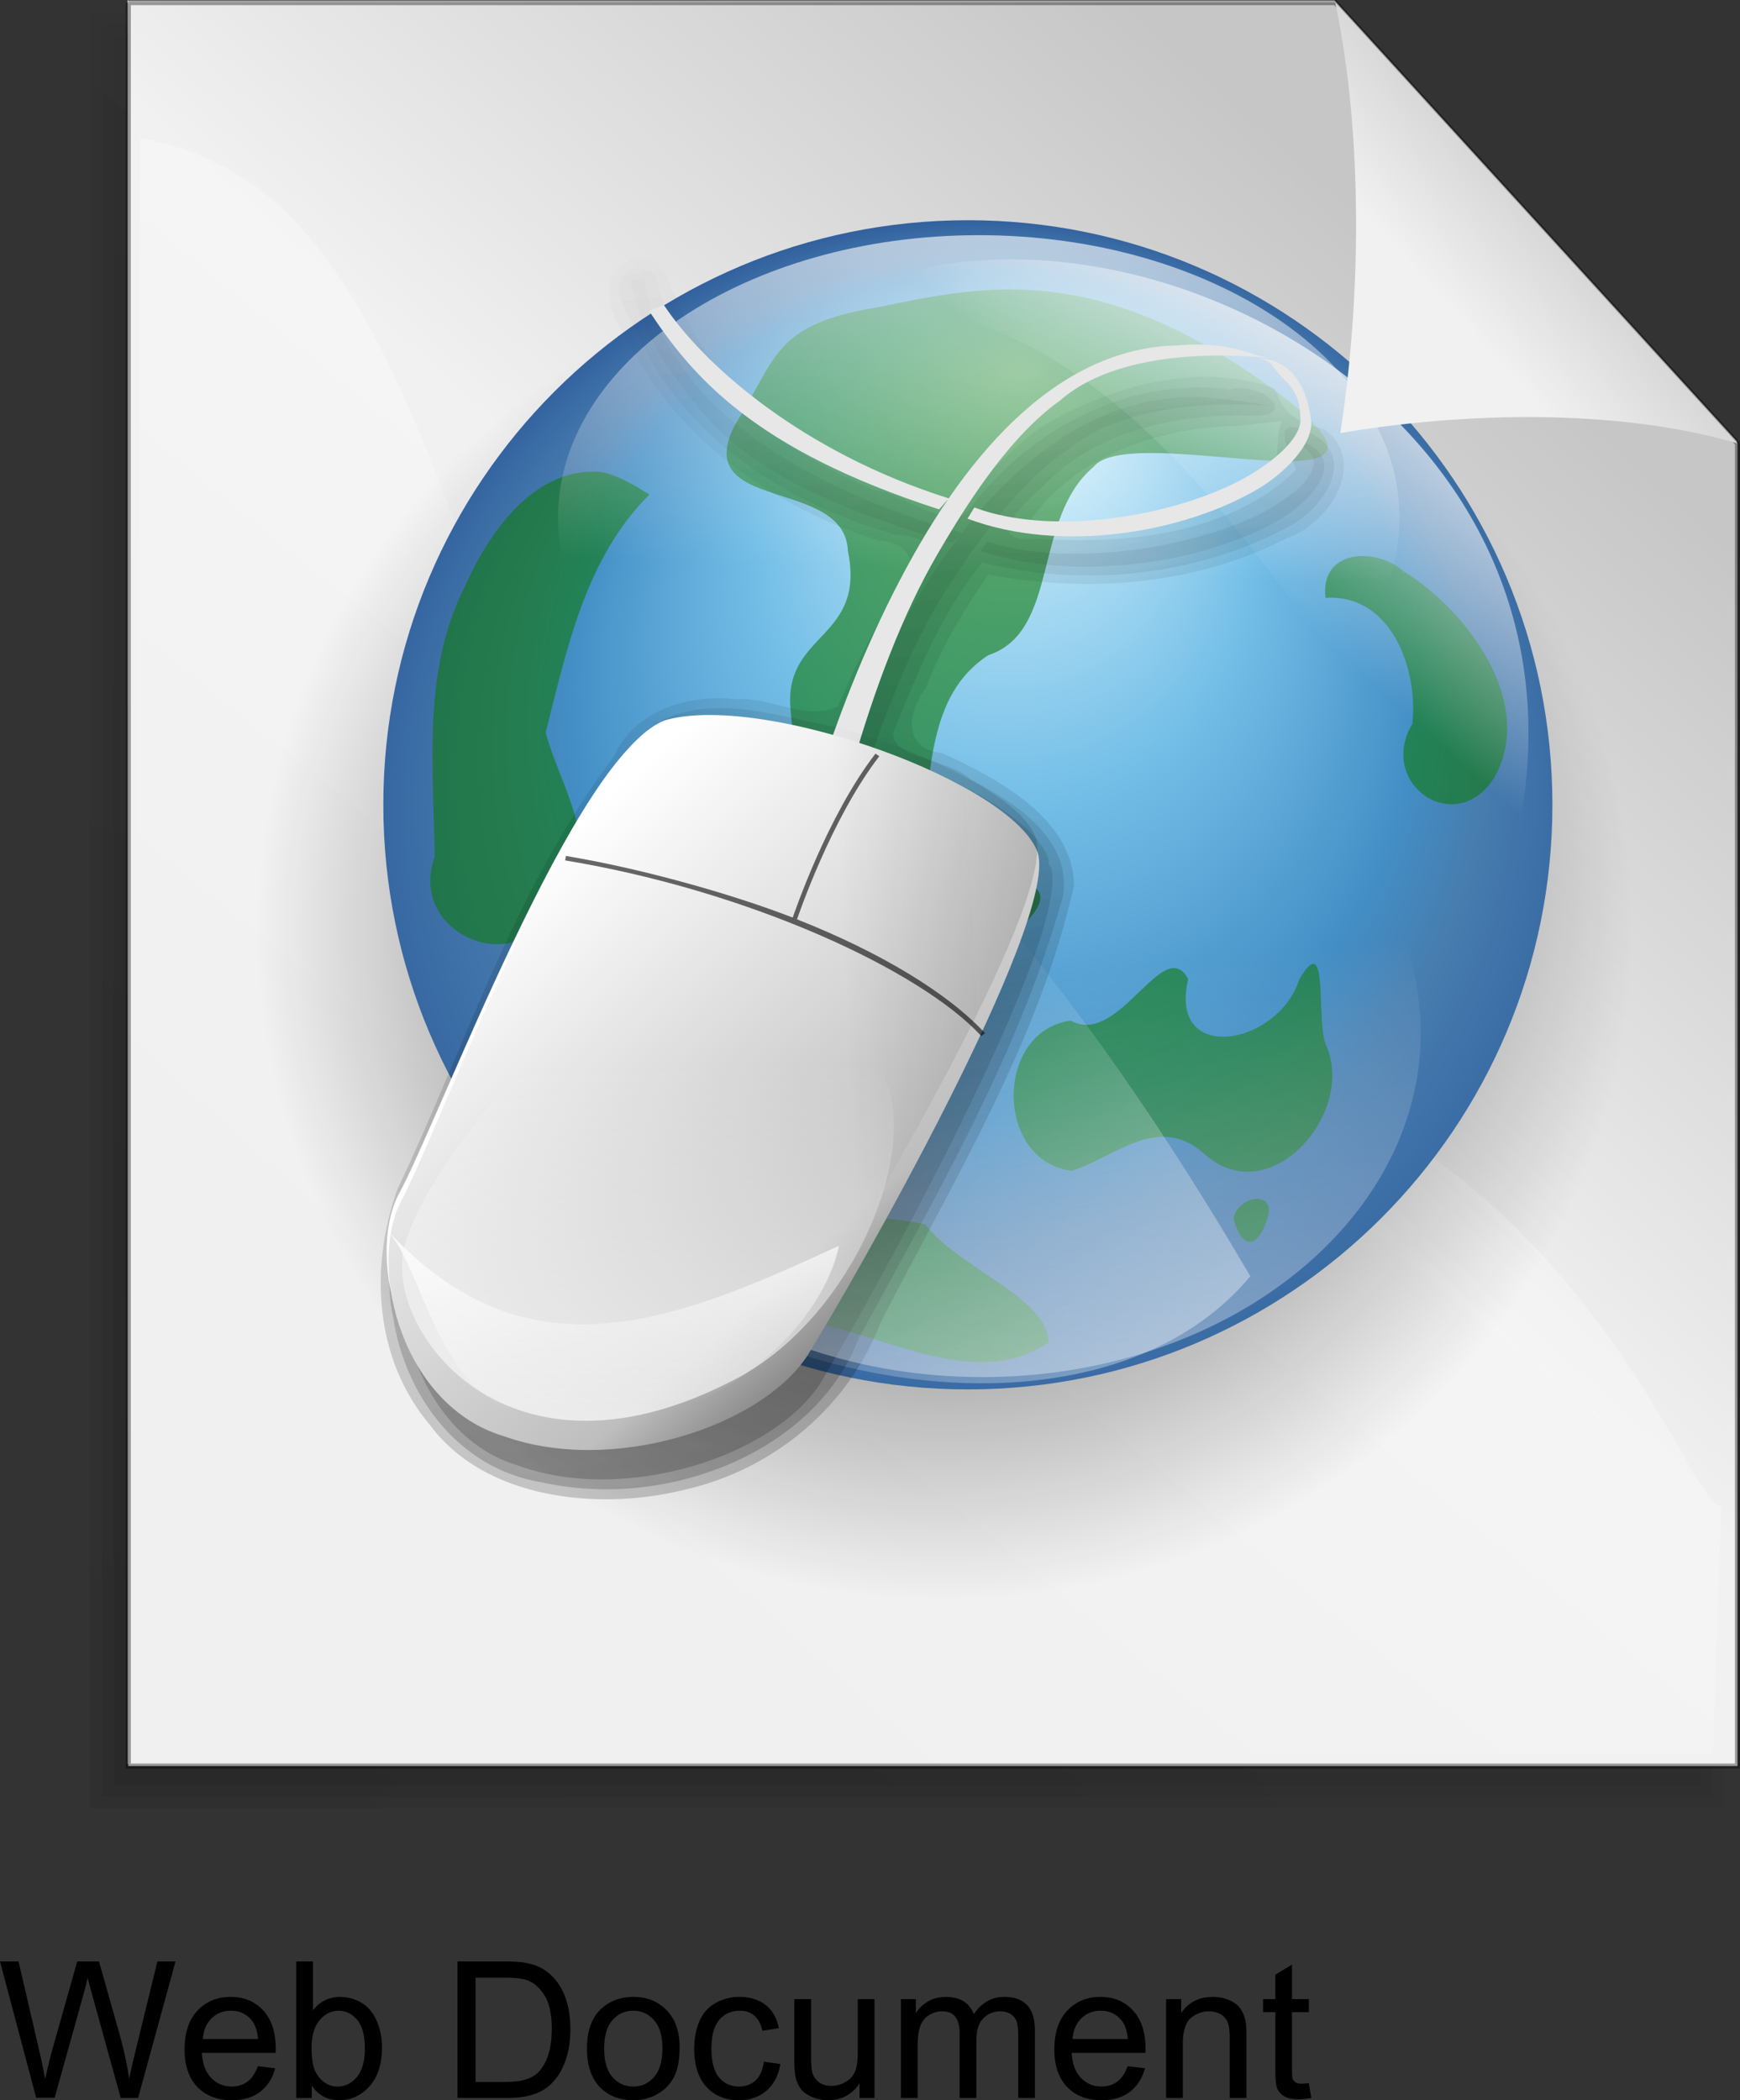
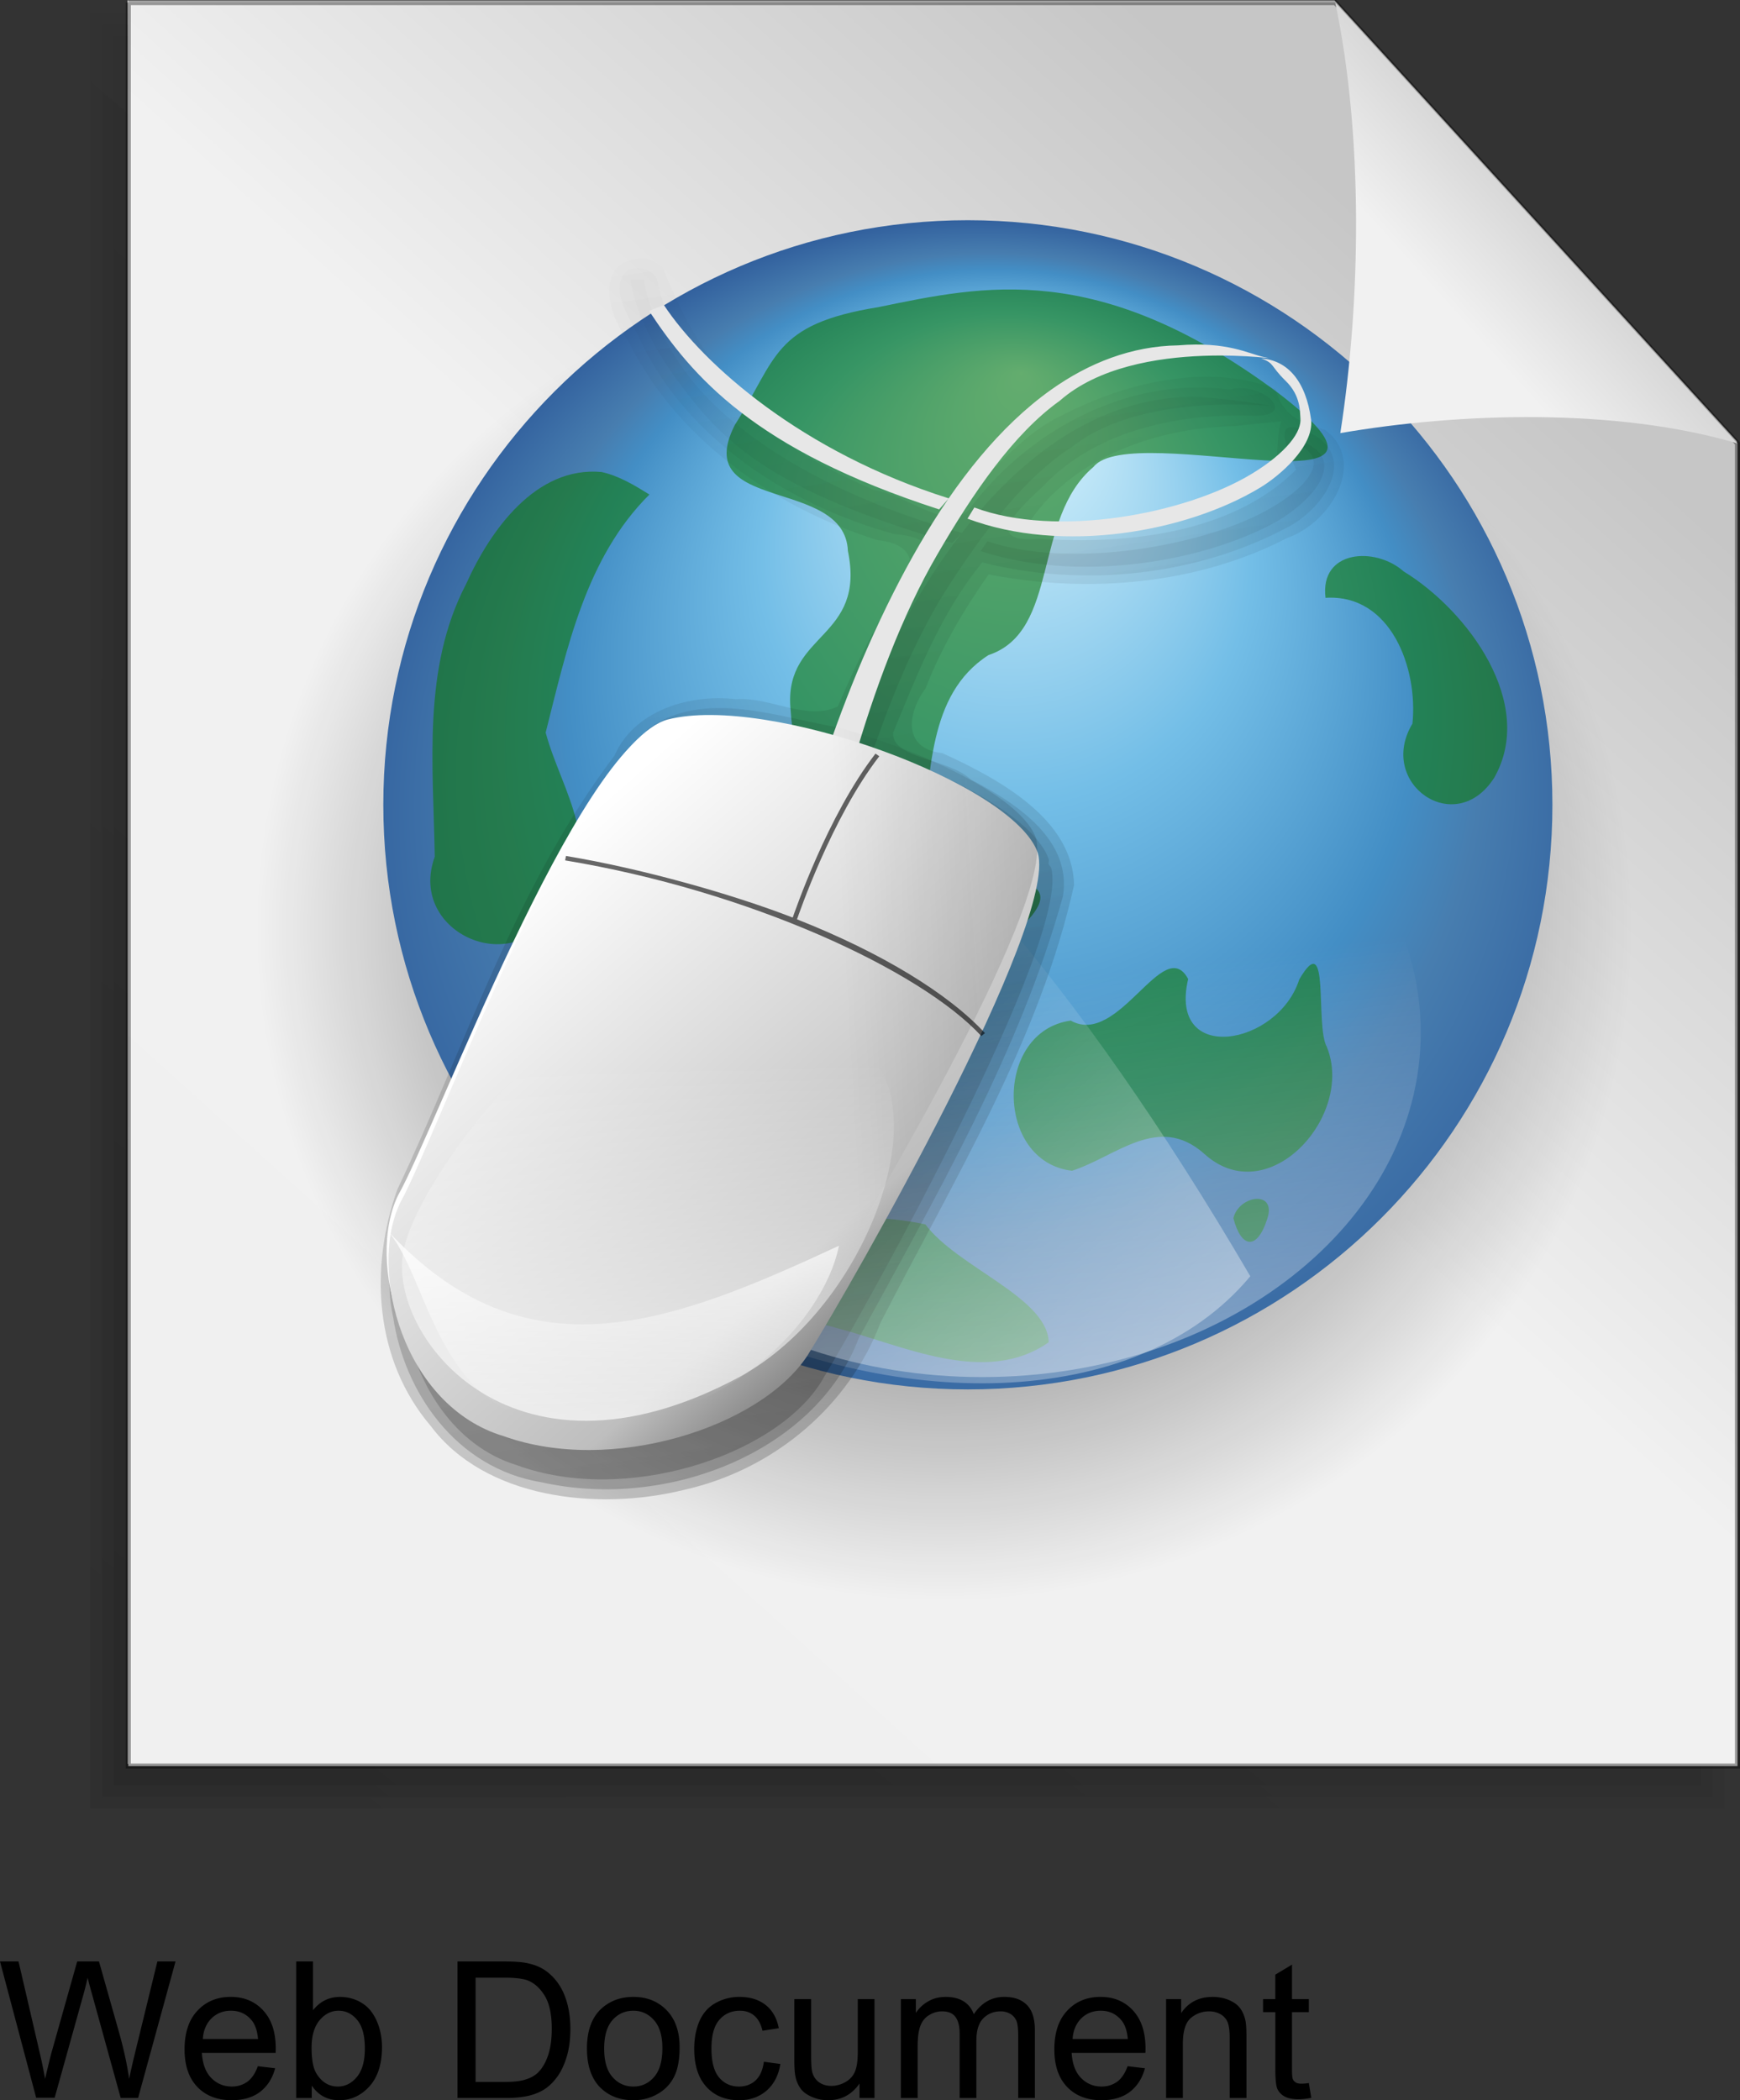
<svg xmlns="http://www.w3.org/2000/svg" xmlns:xlink="http://www.w3.org/1999/xlink" viewBox="0 0 145.01 175.01">
  <rect x="0" y="0" width="145.01" height="175.01" fill="#333333" stroke="none" />
  <defs>
    <linearGradient id="m" y2="46.947" xlink:href="#a" gradientUnits="userSpaceOnUse" y1="25.611" gradientTransform="scale(1.109 .902)" x2="82.344" x1="105.81" />
    <linearGradient id="a">
      <stop offset="0" stop-color="#fff" />
      <stop offset="1" stop-color="#fff" stop-opacity="0" />
    </linearGradient>
    <linearGradient id="w" y2="187.89" xlink:href="#a" gradientUnits="userSpaceOnUse" y1="160.02" gradientTransform="matrix(1.521 0 0 .657 -6.523 -6.298)" x2="38.555" x1="35.654" />
    <linearGradient id="u" y2="145.51" gradientUnits="userSpaceOnUse" x2="41.235" gradientTransform="scale(1.077 .928)" y1="98.667" x1="40.914">
      <stop offset="0" stop-color="#fff" stop-opacity="0" />
      <stop offset="1" stop-color="#fff" />
    </linearGradient>
    <linearGradient id="t" y2="82.71" gradientUnits="userSpaceOnUse" x2="70.006" gradientTransform="scale(.965 1.037)" y1="78.664" x1="136.49">
      <stop offset="0" stop-color="#1f1f1f" stop-opacity=".554" />
      <stop offset="1" stop-opacity="0" />
    </linearGradient>
    <linearGradient id="s" y2="64.023" gradientUnits="userSpaceOnUse" x2="52.038" gradientTransform="scale(.941 1.063)" y1="106.61" x1="85.394">
      <stop offset="0" stop-color="#4f4f4f" />
      <stop offset=".274" stop-color="#bebebe" />
      <stop offset="1" stop-color="#fff" />
    </linearGradient>
    <linearGradient id="q" y2="89.6" xlink:href="#b" gradientUnits="userSpaceOnUse" y1="484.18" gradientTransform="scale(.831 1.203)" x2="-126.92" x1="-82.432" />
    <linearGradient id="p" y2="89.433" xlink:href="#b" gradientUnits="userSpaceOnUse" y1="484.03" gradientTransform="scale(.83 1.205)" x2="-127.22" x1="-82.734" />
    <linearGradient id="o" y2="89.232" xlink:href="#b" gradientUnits="userSpaceOnUse" y1="483.83" gradientTransform="scale(.828 1.208)" x2="-127.58" x1="-83.09" />
    <linearGradient id="r" y2="24.175" xlink:href="#a" gradientUnits="userSpaceOnUse" y1="180.93" x2="53.211" x1="77.292" />
    <linearGradient id="n" y2="40.054" xlink:href="#a" gradientUnits="userSpaceOnUse" y1="-53.391" x2="38.977" x1="43.398" />
    <linearGradient id="b">
      <stop offset="0" stop-opacity=".678" />
      <stop offset=".57" stop-opacity=".329" />
      <stop offset="1" stop-opacity="0" />
    </linearGradient>
    <linearGradient id="l" y2="112.49" xlink:href="#a" gradientUnits="userSpaceOnUse" y1="199.5" gradientTransform="scale(1.069 .935)" x2="61.945" x1="152.01" />
    <linearGradient id="g" y2="386.48" xlink:href="#d" gradientUnits="userSpaceOnUse" x2="546.29" gradientTransform="scale(.944 1.059)" y1="839.62" x1="204.63" />
    <linearGradient id="f" y2="389.18" xlink:href="#d" gradientUnits="userSpaceOnUse" x2="544.79" gradientTransform="scale(.943 1.06)" y1="836.03" x1="207.87" />
    <linearGradient id="c">
      <stop offset="0" stop-color="#c6c6c6" />
      <stop offset=".349" stop-color="#f1f1f1" />
      <stop offset="1" stop-color="#f0f0f0" />
    </linearGradient>
    <linearGradient id="h" y2="689.86" xlink:href="#c" gradientUnits="userSpaceOnUse" y1="230.07" gradientTransform="matrix(.283 0 0 .311 -77.719 -40.356)" x2="351.71" x1="728.96" />
    <linearGradient id="v" y2="287.73" xlink:href="#c" gradientUnits="userSpaceOnUse" y1="169.44" gradientTransform="matrix(.283 0 0 .311 -77.719 -40.356)" x2="622.35" x1="741.65" />
    <linearGradient id="i" y2="419.53" xlink:href="#a" gradientUnits="userSpaceOnUse" y1="-72.091" gradientTransform="matrix(.294 0 0 .299 -77.719 -40.356)" x2="330.23" x1="727.89" />
    <linearGradient id="d" y1=".977" x2=".783" x1=".052" y2=".008">
      <stop offset="0" stop-opacity=".096" />
      <stop offset="1" stop-opacity="0" />
    </linearGradient>
    <linearGradient id="e" y2="383.76" xlink:href="#d" gradientUnits="userSpaceOnUse" x2="547.81" gradientTransform="scale(.945 1.058)" y1="843.2" x1="201.39" />
    <radialGradient id="j" xlink:href="#b" gradientUnits="userSpaceOnUse" cy="77.945" cx="79.896" r="68.379" />
    <radialGradient id="k" fx="240.39" fy="325.77" gradientUnits="userSpaceOnUse" cy="477.83" cx="227" r="200.73">
      <stop offset="0" stop-color="#e3f9ff" />
      <stop offset=".362" stop-color="#73bee7" />
      <stop offset=".625" stop-color="#438ec5" />
      <stop offset=".726" stop-color="#477daf" />
      <stop offset="1" stop-color="#2b5798" />
    </radialGradient>
  </defs>
  <path d="M10.636.031v146.96h134.11V36.771L111.216.031H10.635z" fill-rule="evenodd" fill="#fff" />
  <g transform="matrix(.304 0 0 .298 -43.227 -118.79)" fill="url(#e)" fill-rule="evenodd" fill-opacity=".75">
    <path d="M173.36 408.81v489.05h435.05V531.07L499.65 408.81H173.36z" fill="url(#f)" />
    <path d="M170.12 407.19v493.9h441.54V529.81c-36.85-41.42-73.68-82.86-110.57-124.25H170.12v1.63z" fill="url(#g)" />
    <path d="M166.88 403.94v500.4h448.03V528.56c-37.45-42.09-74.89-84.19-112.38-126.25H166.88v1.63z" />
  </g>
  <path d="M10.692.213v146.96h134.11V36.953L111.282.216H10.692z" fill-rule="evenodd" stroke="#000" stroke-width=".426" stroke-opacity=".365" fill="url(#h)" />
-   <path d="M11.677 11.538l-.605 134.69h131.68l.7-20.795c-2.946 1.133-13.944-40.997-62.643-40.436-48.073.56-35.908-68.028-69.129-73.463z" fill-rule="evenodd" fill="url(#i)" />
  <g fill-rule="evenodd">
    <path d="M148.28 77.945c0 37.765-30.615 68.379-68.379 68.379-37.765 0-68.379-30.615-68.379-68.379 0-37.765 30.615-68.379 68.379-68.379 37.765 0 68.379 30.615 68.379 68.379z" transform="matrix(.839 0 0 .819 11.665 13.58)" fill="url(#j)" />
    <path d="M397.32 453.5c0 95.406-77.342 172.75-172.75 172.75-95.406 0-172.75-77.342-172.75-172.75 0-95.406 77.342-172.75 172.75-172.75 95.406 0 172.75 77.342 172.75 172.75z" transform="translate(17.332 -60.82) scale(.282)" fill="url(#k)" />
    <path d="M89.341 97.563c-6.428-.747-6.493-11.633-.106-12.514 4.013 2.257 7.737-7.267 9.785-3.466-1.687 7.2 7.495 5.572 9.258.04 2.602-4.465 1.3 3.854 2.3 5.625 2.333 5.732-4.894 13.748-10.223 8.896-3.812-3.382-7.31.219-11.014 1.419zm13.448 3.953c.646 2.493 1.955 2.72 2.811.092.856-2.484-2.358-2.022-2.811-.092zM54.123 41.21c-5.311 5.262-6.88 12.857-8.647 19.837 1.312 4.925 5.27 9.942.711 14.442-2.913 6.332-12.292 2.348-9.956-4.092-.118-7.629-1.051-15.709 2.615-22.732 2.007-4.466 5.809-9.841 11.297-9.33 1.448.321 2.733 1.103 3.98 1.875zm11.74 17.61c-.378-6.122 6.308-5.598 4.8-12.91-.258-6.205-13.205-3.114-9.413-10.515 3.53-5.532 3.11-8.371 11.946-9.799 8.837-1.819 18.291-3.945 33.151 7.018 14.478 10.962-12.033 2.268-15.211 6.291-5.105 4.3-2.805 13.711-8.758 15.686-5.146 3.298-4.736 10.118-5.595 15.463 1.024 4.38 14.577 1.27 8.239 7.279-6.443 1.635-10.763-4.853-15.244-8.276-2.27-2.146-3.54-4.508-3.916-10.238zm44.605-9.001c5.473-.351 7.722 5.929 7.243 10.485-2.987 4.972 3.576 9.603 6.824 4.494 3.492-6.177-2.207-13.908-7.554-17.18-2.358-2.092-7.008-1.806-6.513 2.2zM56.47 102.255c6.875-.101 13.814-1.662 20.647-.227 2.665 3.584 10.181 6.085 10.281 9.828-5.306 3.71-12.197.227-17.739-1.208-4.4-1.335-10.652-.412-12.925-5.355-.32-.974-.487-2.023-.264-3.038z" fill="#0e7a0c" fill-opacity=".594" />
    <path d="M108.73 127.56c-22.693 27.24-98.164-.35-80.675-54.337 14.797-18.791 45.914-5.1 80.675 54.337z" transform="translate(12.974 -.67) scale(.839)" fill="url(#l)" />
-     <path d="M66.013 31.409c25.435-15.501 77.177 7.43 69.597 50.62-10.28 13.696-28.88-56.333-69.597-50.62z" transform="translate(12.974 -.67) scale(.839)" fill="url(#m)" />
-     <path d="M100.77 31.159c0 27.429-22.236 49.665-49.665 49.665S1.44 58.588 1.44 31.159s22.236-49.665 49.665-49.665S100.77 3.73 100.77 31.159z" transform="matrix(.706 0 0 .474 45.487 28.37)" fill="url(#n)" />
    <path d="M-125.95 117.93l-1.12.06s.38 4.1 3.97 9.5c3.58 5.41 7.35 10.12 22.84 15.13l.814-.94c-12.184-3.84-19.564-9.85-22.874-14.84s-3.63-8.91-3.63-8.91zm45.598 11c-3.851.06-7.405 1.45-10.594 3.72-4.251 3.03-7.869 7.6-10.934 12.87-2.79 4.8-5.1 10.22-7.03 15.6-5.36-1.78-10.74-2.66-14.13-1.66-7.38 2.33-19.16 39.86-22.31 46.41-1.09 2.6-1.21 6.26-.47 9.9.95 5.65 4.06 11.4 9.28 13.19 8.96 3.71 21.36-.79 25.31-7.69 3.9-7.21 20.863-41.49 19.222-48.25-.033-.11-.175-.22-.219-.34-.015-.1.054-.31.031-.41-1.059-3.61-7.544-7.72-14.594-10.4 1.69-5.5 3.77-10.99 6.41-15.53 2.96-5.1 6.323-10.03 10.184-12.78 6.389-5.63 18.672-3.37 16-3.88-1.344-.29-4.872-.77-6.156-.75zm8.688 4.06c-.146.01-.134.09.125.25 1.035.66 1.352 1.22 1.406 1.75s-.19 1.23-.875 2.07c-.686.83-1.794 1.75-3.188 2.59-5.576 3.37-16.302 5.37-23.125 2.81l-.562.91c7.881 2.95 18.208 1.15 24.406-2.6 1.55-.93 4.47-3.39 4.219-5.65-.189-1.44-1.969-2.14-2.406-2.13z" fill="url(#o)" transform="matrix(1 0 0 .89 179.61 -81.68)" />
    <path d="M-127.22 117c-1.94 1.79.37 4.88 1.11 6.97 3.85 8.79 11.97 15 20.99 17.8 4.95.47 2.8 3.47.91 6.38-2.3 3.68-3.58 7.84-5.32 11.79-5.15-.98-11.44-3.71-16.06.09-7.89 9.81-11.29 22.17-16.16 33.6-2.36 6.94-6.59 13.95-5.09 21.5.9 6.84 5.13 14.13 12.43 15.45 10.49 2.61 22.8-2.94 26.36-13.49 6.49-13.41 13.428-26.84 17.019-41.37.77-5.23-3.703-8.65-7.697-10.97-1.732-1.93-6.652-1.93-6.442-4.4 2.04-5.49 3.93-11.13 7.42-15.91 8.473 2.39 17.918 1.24 25.448-3.3 2.813-1.61 5.766-6.17 2.302-8.58-3.751-2.24-2.524.73-1.594 3.19-5.226 5.89-13.929 7.05-21.384 6.47-5.003.48-1.523-3.01.322-4.95 4.226-5.02 10.872-6.76 17.218-6.58 4.304.26 1.049-3.29-1.672-2.44-8.827-1.31-17.153 4.2-21.822 11.37-1.948 1.84-5.328-1.67-7.848-1.96-8.17-4.01-16.42-10.31-18.1-19.82-.53-.91-1.36-1.13-2.34-.84z" fill="url(#p)" transform="matrix(1 0 0 .89 179.61 -81.68)" />
    <path d="M-126 115.97c-4.12.04-2.99 5.35-1.31 7.6 3.84 8.92 11.76 15.54 20.81 18.78 3.78.42 3.13 3.32 1.29 5.64-1.88 3.17-3.27 6.5-4.57 9.92-2.52 1.43-5.65-.91-8.49-.67-4.07-.52-8.55 1.19-10.12 5.27-8.34 12.39-12.34 27.01-18.11 40.65-2.31 7.3-1.94 15.9 2.8 22.15 4.49 6.73 13.77 7.99 21.08 5.97 7.74-1.95 13.85-8.11 16.37-15.61 6.09-13.35 13.304-26.56 16.151-41.03-.102-6.11-6.116-9.86-10.981-12.35-3.46-.44-2.81-3.94-1.38-6.09 1.3-3.77 3.136-7.26 5.241-10.64 8.37 1.83 17.433.93 24.898-3.42 3.658-1.43 6.655-7.18 3.146-10.11-2.352-.82-3.519-1.38-4.137-3.84-5.791-2.49-12.602-.55-17.818 2.49-3.663 1.94-5.811 5.7-8.93 8.13-6.33-1.09-11.9-5.15-16.72-9.19-3.78-3.37-5.86-8.02-7.54-12.63-.3-.52-1.13-1.03-1.68-1.02zm53.188 15.25c-.782 2.29.527 5.35-2.729 6.2-5.285 3.77-12.207 4.13-18.49 3.61 3.426-6.14 10.485-9.21 17.317-9.36 1.301-.15 2.6-.32 3.902-.45z" fill="url(#q)" transform="matrix(1 0 0 .89 179.61 -81.68)" />
    <path d="M55.48 60.177c8.35-2.104 28.9 5.195 30.86 10.889 1.64 5.736-15.31 34.842-19.21 40.973-3.95 5.858-16.35 9.696-25.304 6.547-8.36-2.438-11.341-13.5-8.639-18.999 3.156-5.56 14.914-37.434 22.293-39.41z" fill="#fff" />
    <path d="M100.77 31.159c0 27.429-22.236 49.665-49.665 49.665S1.44 58.588 1.44 31.159s22.236-49.665 49.665-49.665S100.77 3.73 100.77 31.159z" transform="matrix(.736 0 0 .578 44.235 68.04)" fill="url(#r)" />
    <path d="M54.093 25.91c3.584 5.41 8.678 11.53 24.174 16.54l.8-.92c-12.188-3.84-20.429-11.11-23.738-16.11l-1.236.49zm44.089 2.87c-3.852.06-7.415 1.44-10.603 3.71-4.252 3.03-7.875 7.61-10.943 12.88-6.135 10.55-10.334 24.06-11.964 33.61l2.599 1.6c1.586-9.3 4.926-24.21 10.852-34.39 2.963-5.1 6.342-10.05 10.204-12.8 6.388-5.62 19.708-3.13 17.031-3.63-1.344-.29-3.086-1.32-7.176-.98zm6.923 1.09c1.138.41.746.61 2.03 1.86 1.29 1.25 1.19 2.59 1.24 3.12.05.52-.18 1.22-.87 2.05-.683.83-1.785 1.74-3.179 2.58-5.577 3.38-16.303 5.37-23.125 2.81l-.57.93c7.88 2.96 18.215 1.15 24.413-2.6 1.55-.94 4.471-3.39 4.221-5.65-.43-3.21-1.96-4.95-4.16-5.1z" fill="#e7e7e7" />
    <path d="M52.761 62.762c8.344-2.152 28.895 5.311 30.857 11.132 1.642 5.865-15.313 35.626-19.214 41.886-3.951 5.99-16.344 9.92-25.3 6.7-8.36-2.49-11.34-13.8-8.639-19.43 3.156-5.681 14.914-38.268 22.296-40.288z" transform="translate(2.878 -2.8)" fill="url(#s)" />
    <path d="M52.596 62.039c8.345-2.048 28.896 5.053 30.858 10.592 1.641 5.581-15.314 33.899-19.214 39.859-3.951 5.7-16.344 9.43-25.3 6.37-8.36-2.37-11.341-13.13-8.639-18.48 3.156-5.411 14.913-36.419 22.295-38.341z" transform="translate(2.878 -2.8)" fill="url(#t)" />
    <path d="M72.961 62.802c-4.04 5.232-6.763 13.305-6.898 13.662-5.028-1.955-12.619-4.097-18.897-5.134l-.069.369c15.275 2.523 29.591 9.127 34.685 14.636l.302-.243c-3.026-3.272-8.576-6.685-15.663-9.483.121-.321 2.853-8.401 6.859-13.59l-.319-.217z" fill-opacity=".587" />
    <path d="M51.995 86.066c-6.411-2.087-19.452 13.791-21.16 20.574-1.864 6.81 8.535 21.37 27.979 10.87 9.489-5.22 15.174-19.044 11.844-25.332-3.331-6.288-15.677-5.042-18.663-6.112z" transform="translate(2.878 -2.8)" fill="url(#u)" />
  </g>
  <path d="M144.8 36.952c-10.11-2.99-23.2-2.566-33.1-.86 1.71-10.963 1.93-24.702-.42-35.879l33.52 36.739z" fill-rule="evenodd" fill="url(#v)" />
  <path d="M3.019 174.83L0 163.45h1.544l1.731 7.457c.186.781.347 1.563.481 2.331.29-1.218.46-1.92.512-2.106l2.166-7.682h1.815l1.63 5.762c.409 1.43.704 2.768.886 4.026.144-.715.333-1.536.565-2.477l1.786-7.311h1.513l-3.12 11.377h-1.45l-2.398-8.68a38.497 38.497 0 01-.358-1.338c-.118.517-.229.967-.332 1.338l-2.415 8.662H3.02zm18.47-2.649l1.444.172c-.228.848-.65 1.497-1.265 1.974-.616.463-1.402.688-2.36.688-1.205 0-2.16-.37-2.867-1.112-.706-.742-1.06-1.775-1.06-3.126 0-1.377.358-2.464 1.072-3.218.714-.769 1.64-1.153 2.778-1.153 1.102 0 2.002.371 2.7 1.126.7.755 1.048 1.801 1.048 3.166 0 .08-.003.212-.007.37h-6.147c.052.901.308 1.603.769 2.08.46.477 1.034.728 1.723.728.512 0 .95-.145 1.311-.41.362-.265.65-.702.861-1.285zm-4.586-2.265h4.602c-.062-.689-.239-1.205-.527-1.55-.445-.543-1.023-.808-1.731-.808-.642 0-1.182.212-1.619.636-.437.437-.678 1.007-.724 1.722zm9.08 4.914h-1.297v-11.377h1.397v4.066c.59-.742 1.343-1.112 2.259-1.112.507 0 .987.106 1.44.304.452.212.825.49 1.117.861.293.371.52.821.686 1.338.166.53.25 1.086.25 1.682 0 1.404-.35 2.503-1.048 3.272-.698.768-1.537 1.152-2.514 1.152-.974 0-1.737-.397-2.29-1.219v1.033zm-.016-4.185c0 .993.135 1.708.404 2.145.44.716 1.034 1.086 1.785 1.086.611 0 1.138-.264 1.583-.794.445-.53.668-1.325.668-2.371 0-1.086-.214-1.88-.641-2.384-.427-.517-.942-.768-1.549-.768-.609 0-1.137.264-1.582.794-.445.53-.668 1.298-.668 2.292zm12.162 4.185v-11.377h3.92c.884 0 1.56.053 2.024.172.652.146 1.208.41 1.67.808.6.503 1.048 1.152 1.346 1.947.297.782.445 1.696.445 2.702 0 .861-.1 1.63-.302 2.305-.201.662-.46 1.218-.776 1.655-.315.437-.66.782-1.036 1.033-.374.252-.827.438-1.359.57-.53.12-1.139.185-1.826.185h-4.106zm1.506-1.338h2.43c.749 0 1.337-.066 1.765-.212.426-.132.767-.33 1.02-.582.357-.358.635-.848.834-1.444.199-.61.3-1.338.3-2.199 0-1.179-.197-2.106-.587-2.742-.391-.635-.865-1.06-1.424-1.284-.404-.146-1.053-.225-1.948-.225h-2.39v8.688zm9.28-2.781c0-1.523.426-2.65 1.274-3.39.71-.61 1.573-.915 2.592-.915 1.133 0 2.06.371 2.778 1.113.72.742 1.08 1.775 1.08 3.073 0 1.06-.16 1.894-.478 2.503a3.343 3.343 0 01-1.39 1.417c-.608.345-1.271.504-1.99.504-1.154 0-2.086-.371-2.798-1.1-.71-.742-1.067-1.814-1.067-3.205zm1.437 0c0 1.06.23 1.854.691 2.37.46.53 1.04.795 1.738.795.694 0 1.27-.264 1.73-.794.462-.53.692-1.338.692-2.41 0-1.02-.232-1.802-.695-2.319-.462-.53-1.039-.794-1.727-.794-.698 0-1.277.264-1.738.781-.46.53-.691 1.311-.691 2.37zm13.31 1.1l1.373.185c-.15.94-.534 1.682-1.152 2.225-.619.53-1.378.795-2.277.795-1.128 0-2.036-.358-2.72-1.1-.687-.741-1.03-1.801-1.03-3.179 0-.887.149-1.655.443-2.33.295-.663.744-1.166 1.347-1.497a4.024 4.024 0 011.967-.504c.895 0 1.627.225 2.197.676.568.45.934 1.1 1.094 1.934l-1.359.212c-.128-.557-.358-.98-.686-1.259-.328-.278-.726-.41-1.192-.41-.703 0-1.274.251-1.715.755-.44.503-.66 1.298-.66 2.397 0 1.1.213 1.907.637 2.41.424.504.978.756 1.661.756.549 0 1.007-.173 1.374-.504.367-.344.6-.86.698-1.563zm7.97 3.02v-1.206c-.642.927-1.513 1.39-2.615 1.39-.487 0-.94-.092-1.362-.278-.421-.185-.735-.41-.94-.702a2.58 2.58 0 01-.43-1.033c-.057-.278-.086-.715-.086-1.298v-5.112h1.398v4.57c0 .728.027 1.218.084 1.47.09.37.275.662.56.874s.636.317 1.055.317c.42 0 .812-.119 1.18-.33.367-.213.626-.504.78-.875.152-.37.23-.9.23-1.616v-4.41h1.395v8.238h-1.249zm3.445 0v-8.24h1.25v1.153a2.906 2.906 0 011.033-.967c.429-.252.917-.37 1.466-.37.61 0 1.111.132 1.502.383.39.252.666.61.826 1.06.652-.967 1.5-1.444 2.546-1.444.817 0 1.446.225 1.886.676.44.45.66 1.152.66 2.092v5.656h-1.39v-5.192c0-.556-.045-.954-.135-1.205a1.253 1.253 0 00-.493-.596 1.58 1.58 0 00-.838-.225c-.58 0-1.06.198-1.444.582-.382.384-.575 1.007-.575 1.855v4.781h-1.396v-5.351c0-.622-.113-1.086-.341-1.39-.228-.319-.6-.477-1.118-.477-.394 0-.756.105-1.09.317-.334.2-.576.504-.726.901s-.225.98-.225 1.722v4.278h-1.398zm18.898-2.65l1.444.172c-.228.848-.649 1.497-1.265 1.974-.616.463-1.402.689-2.36.689-1.205 0-2.16-.371-2.868-1.113-.706-.742-1.058-1.775-1.058-3.126 0-1.377.356-2.463 1.07-3.218.714-.769 1.641-1.153 2.78-1.153 1.101 0 2.002.371 2.7 1.126.698.755 1.048 1.801 1.048 3.166 0 .08-.003.212-.008.37H89.31c.053.901.308 1.603.77 2.08.459.477 1.034.729 1.72.729.514 0 .95-.146 1.314-.411.361-.265.649-.702.86-1.285zm-4.586-2.265h4.602c-.062-.689-.238-1.205-.528-1.55-.445-.543-1.021-.807-1.73-.807-.642 0-1.181.211-1.618.635-.438.437-.68 1.007-.726 1.722zm7.792 4.914v-8.238h1.257v1.165c.605-.9 1.48-1.35 2.624-1.35.496 0 .952.092 1.369.264.416.186.728.41.935.702s.351.636.435 1.033c.051.265.078.716.078 1.364v5.06h-1.398v-5.007c0-.569-.054-.993-.163-1.284a1.377 1.377 0 00-.578-.676 1.927 1.927 0 00-.974-.251 2.3 2.3 0 00-1.54.57c-.432.383-.648 1.098-.648 2.145v4.503h-1.397zm11.897-1.245l.202 1.232c-.393.08-.745.12-1.055.12-.508 0-.9-.08-1.18-.24a1.364 1.364 0 01-.59-.622c-.114-.265-.17-.821-.17-1.655v-4.742h-1.024v-1.086h1.023v-2.04l1.39-.834v2.874h1.404v1.086h-1.404v4.821c0 .398.024.65.073.768.05.12.13.199.24.265.112.08.27.106.477.106.157 0 .36-.013.614-.053z" />
  <path d="M32.41 102.67c11.471 12.28 23.406 7.7 37.509 1.14-1.372 6.67-10.019 15.26-21.924 15.07-11.528-.19-11.992-11.8-15.585-16.21z" fill-rule="evenodd" fill="url(#w)" />
</svg>